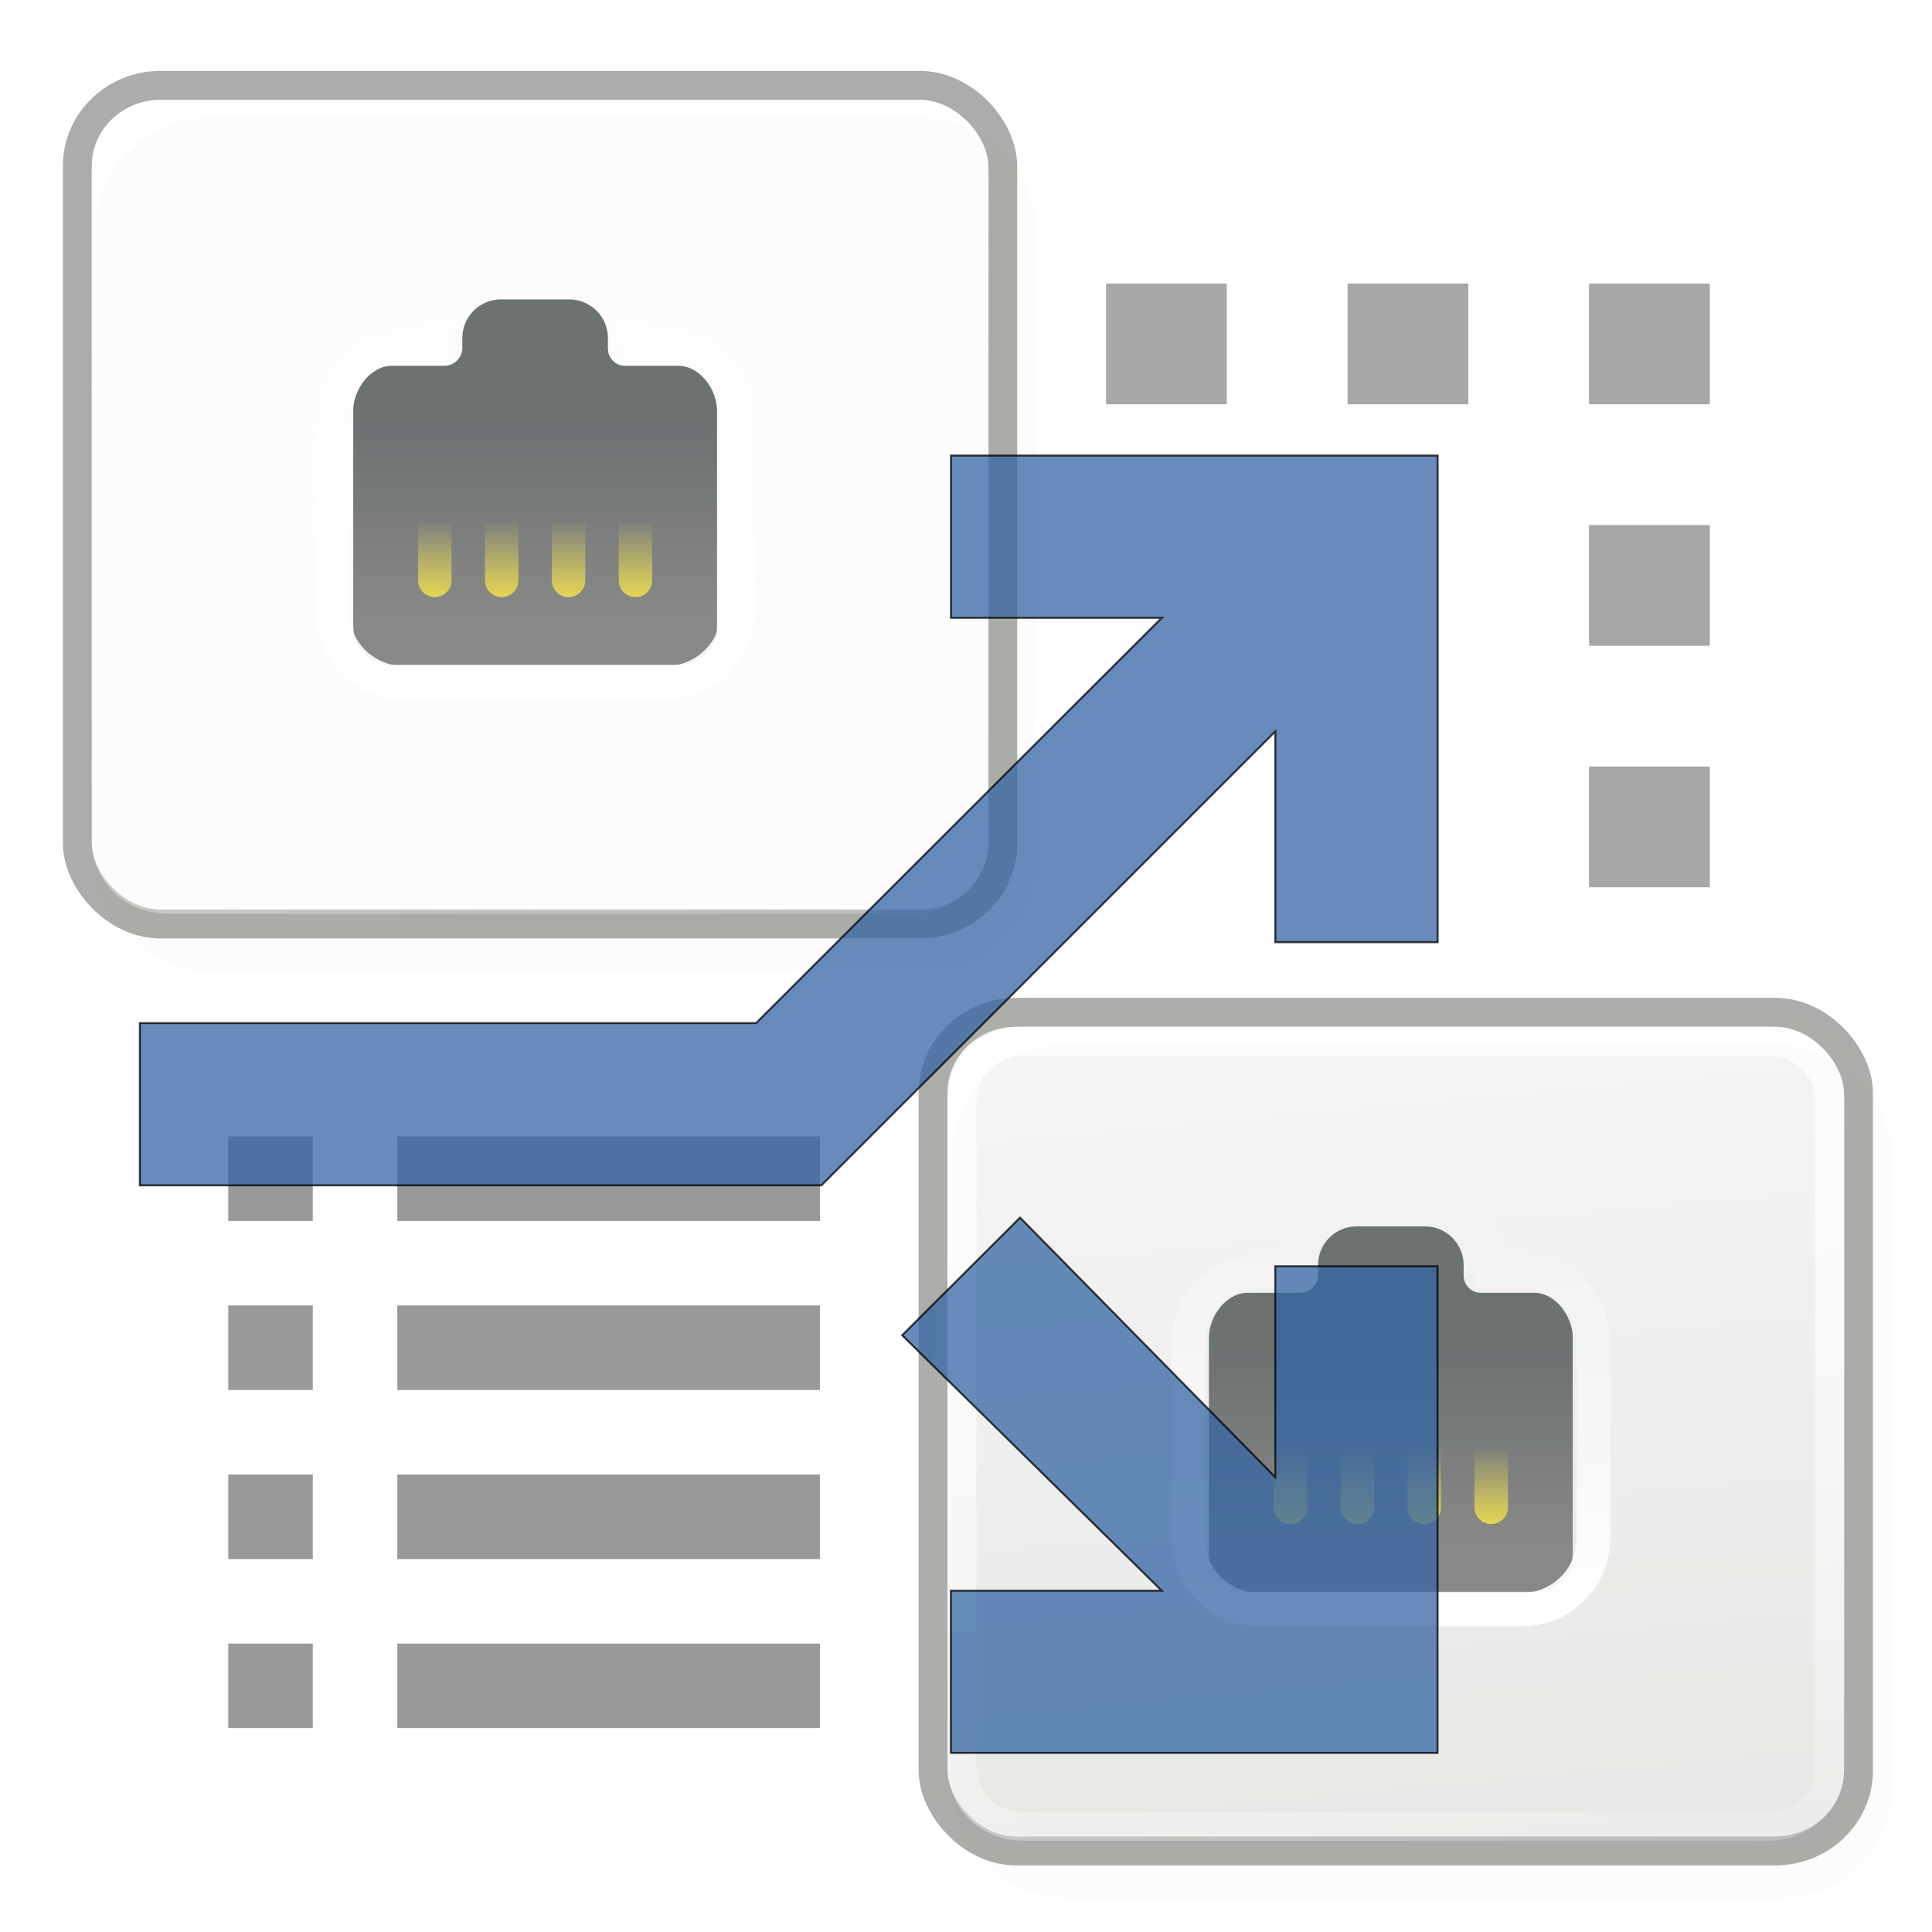
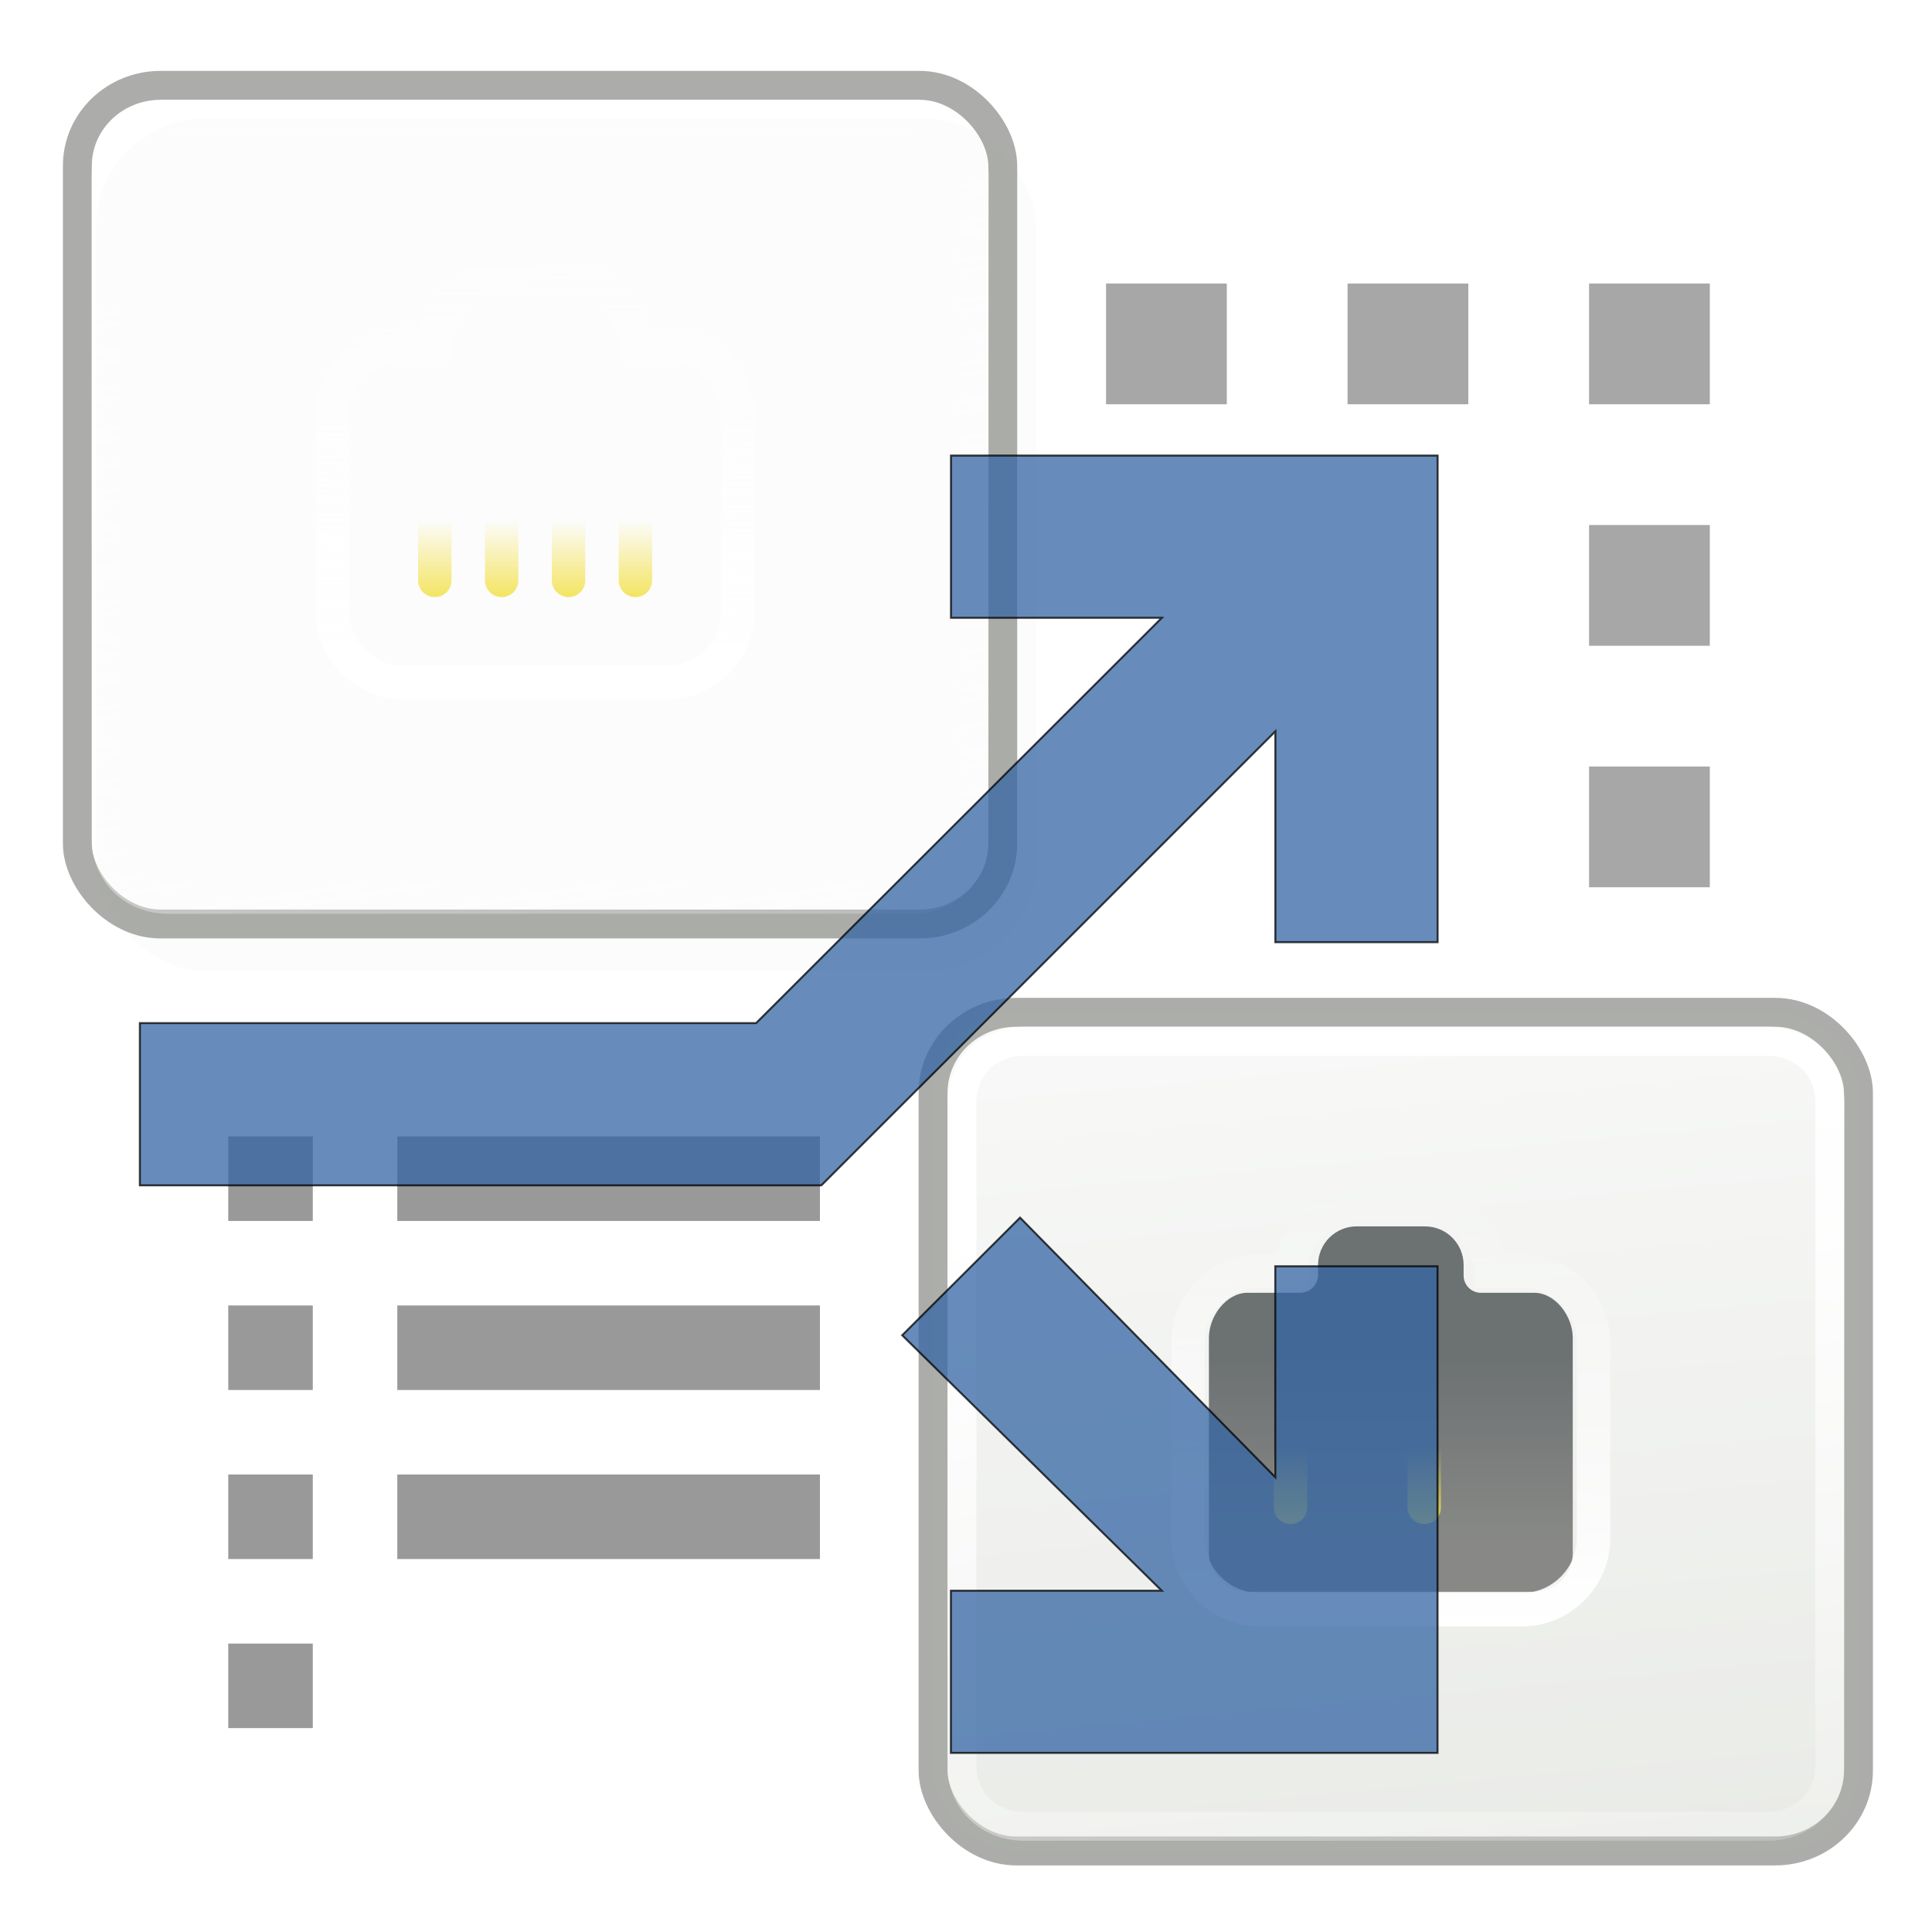
<svg xmlns="http://www.w3.org/2000/svg" xmlns:xlink="http://www.w3.org/1999/xlink" width="32" height="32" version="1.1" viewBox="0 0 48 48">
  <defs>
    <linearGradient id="linearGradient7887" x1="-7.975" x2="-11.01" y1="25.36" y2="-6.568" gradientTransform="matrix(2 0 0 1.933 43.5 .533)" gradientUnits="userSpaceOnUse">
      <stop stop-color="#d3d7cf" offset="0" />
      <stop stop-color="#fff" offset="1" />
    </linearGradient>
    <linearGradient id="linearGradient7889-6" x1="-7.852" x2="-5.51" y1="3.755" y2="18.94" gradientTransform="matrix(2.779 0 0 2.707 11.17 99.85)" gradientUnits="userSpaceOnUse">
      <stop stop-color="#fff" offset="0" />
      <stop stop-color="#fff" stop-opacity="0" offset="1" />
    </linearGradient>
    <filter id="filter5386-1" x="-.02" y="-.022" width="1.039" height="1.044" color-interpolation-filters="sRGB">
      <feGaussianBlur stdDeviation="0.263" />
    </filter>
    <linearGradient id="linearGradient7907" x1="32.81" x2="32.81" y1="21" y2="26.2" gradientTransform="matrix(1.631 0 0 1.63 -55.24 83.65)" gradientUnits="userSpaceOnUse">
      <stop stop-color="#2e3436" offset="0" />
      <stop stop-color="#555753" offset="1" />
    </linearGradient>
    <linearGradient id="linearGradient7909" x1="28.88" x2="29" y1="29" y2="16" gradientTransform="matrix(1.5 0 0 1.5 -51.37 86.57)" gradientUnits="userSpaceOnUse">
      <stop stop-color="#fff" offset="0" />
      <stop stop-color="#fff" stop-opacity="0" offset="1" />
    </linearGradient>
    <linearGradient id="linearGradient1667502" x1="-7.975" x2="-11.01" y1="25.36" y2="-6.568" gradientTransform="matrix(2.594 0 0 2.507 9.965 101.4)" gradientUnits="userSpaceOnUse" xlink:href="#linearGradient7887" />
    <linearGradient id="linearGradient1667504" x1="30.31" x2="30.31" y1="27.31" y2="24.69" gradientTransform="matrix(1.5 0 0 1.5 -51.37 85.07)" gradientUnits="userSpaceOnUse">
      <stop stop-color="#edd400" offset="0" />
      <stop stop-color="#edd400" stop-opacity="0" offset="1" />
    </linearGradient>
    <filter id="filter5386-1-2" x="-.02" y="-.022" width="1.039" height="1.044" color-interpolation-filters="sRGB">
      <feGaussianBlur stdDeviation="0.263" />
    </filter>
  </defs>
  <clipPath id="b">
    <rect x="68.78" y="-.093" width="58.26" height="58.26" rx="2.648" />
  </clipPath>
  <filter id="c" x="-.021" y="-.021" width="1.042" height="1.042" color-interpolation-filters="sRGB">
    <feGaussianBlur stdDeviation=".283" />
  </filter>
  <clipPath id="h">
    <path d="m-6.562 24.53c-0.388 0-0.692 0.219-0.906 0.469l-0.031-0.03-0.031 0.06-0.344 0.313-4.25 1.218c-0.03 0-0.06 0.02-0.09 0.03-0.549 0.274-0.902 0.554-1.094 0.937-0.192 0.384-0.116 0.867 0.125 1.156 0.329 0.394 0.858 0.553 1.407 0.657l-0.407 0.437c-0.06 0.05-0.1 0.116-0.125 0.188-0.03 0.121-0.07 0.316-0.125 0.5-0.02 0.04-0.03 0.08-0.03 0.125v6.656c0 0.299 0.113 0.582 0.313 0.813 0.199 0.23 0.511 0.406 0.875 0.406h7.843c0.324 0 0.657-0.116 0.906-0.375l4.651-4.81c0.226-0.235 0.344-0.539 0.344-0.875v-6.625c0-0.335-0.118-0.64-0.344-0.875-0.223-0.229-0.55-0.375-0.874-0.375z" />
  </clipPath>
  <filter id="i" x="-.038" y="-.044" width="1.077" height="1.087" color-interpolation-filters="sRGB">
    <feGaussianBlur stdDeviation=".149" />
  </filter>
  <filter id="p" x="-.02" y="-.024" width="1.04" height="1.047" color-interpolation-filters="sRGB">
    <feGaussianBlur stdDeviation=".071" />
  </filter>
  <filter id="x" x="-.036" y="-.042" width="1.071" height="1.083" color-interpolation-filters="sRGB">
    <feGaussianBlur stdDeviation=".167" />
  </filter>
  <clipPath id="A">
    <path d="m-95.3 143.8s-4.189 3.27-8.1 6.5c-1.95 1.62-3.69 3.22-4.72 4.78-0.51 0.78-0.98 1.62-0.65 2.78 0.16 0.58 0.61 1.12 1.09 1.41 0.48 0.28 0.96 0.4 1.5 0.47 2.13 0.24 4.73-0.4 7.849-1.28 3.113-0.89 6.669-2.09 10.25-3.25 3.581-1.17 7.196-2.31 10.34-3 3.147-0.7 5.835-0.89 7.375-0.5 0.729 0.18 0.745 0.3 0.75 0.31 0 0 0.06 0.33-0.219 0.94-0.567 1.2-2.245 3.11-4.187 4.93-3.885 3.64-8.844 7.13-8.844 7.13l1.75 2.44s5.041-3.52 9.156-7.38c2.058-1.93 3.879-3.89 4.813-5.87 0.466-1 0.776-2.12 0.343-3.25-0.433-1.14-1.541-1.87-2.812-2.19-2.46-0.62-5.444-0.21-8.781 0.53-3.337 0.73-7.019 1.85-10.62 3.03-3.607 1.18-7.129 2.4-10.12 3.25-2.913 0.83-5.293 1.22-6.473 1.13 0.62-0.95 2.3-2.56 4.16-4.1 3.721-3.08 7.969-6.37 7.969-6.37z" />
  </clipPath>
  <mask id="B" maskUnits="userSpaceOnUse">
-     <rect x="-115.6" y="147" width="51.28" height="17.34" rx=".666" fill="url(#C)" fill-rule="evenodd" stroke-width="2" />
-   </mask>
+     </mask>
  <linearGradient id="C" x1="-112.3" x2="-112.3" y1="148.9" y2="164.5" gradientUnits="userSpaceOnUse">
    <stop offset="0" />
    <stop stop-color="#fff" offset=".218" />
    <stop stop-color="#fff" offset=".766" />
    <stop offset="1" />
  </linearGradient>
  <filter id="D" x="-.013" y="-.05" width="1.026" height="1.099" color-interpolation-filters="sRGB">
    <feGaussianBlur stdDeviation="0.001 0.244" />
  </filter>
  <filter id="H" x="-.395" y="-.574" width="1.79" height="2.147" color-interpolation-filters="sRGB">
    <feGaussianBlur stdDeviation="2.895" />
  </filter>
  <g transform="matrix(.014 0 0 .014 12.37 35.5)" fill="#999" stroke-width="75">
    <path d="m-328.5-519h-150v150h150z" />
    <path d="m-328.5-219h-150v150h150z" />
    <path d="m-478.5 81h150v150h-150z" />
    <path d="m-328.5 381h-150v150h150z" />
    <path d="m571.5-519h-750v150h750z" />
    <path d="m571.5-219h-750v150h750z" />
    <path d="m-178.5 81h750v150h-750z" />
-     <path d="m571.5 381h-750v150h750z" />
+     <path d="m571.5 381h-750h750z" />
  </g>
  <g opacity=".7">
    <g transform="matrix(.554 0 0 .554 38.5 -31.69)">
      <rect x="-27.65" y="102.6" width="41.5" height="37.61" rx="3.731" ry="3.607" fill="url(#linearGradient1667502)" fill-rule="evenodd" stroke="#888a85" stroke-dashoffset=".7" stroke-linecap="round" stroke-linejoin="round" stroke-opacity=".992" stroke-width="1.297" />
      <path d="m-23.57 103.9c-1.593 0-2.785 1.161-2.785 2.712v29.78c0 1.551 1.192 2.712 2.785 2.712h33.35c1.593 0 2.785-1.161 2.785-2.712v-29.78c0-1.551-1.192-2.712-2.785-2.712z" fill="none" stroke="url(#linearGradient7889-6)" stroke-dashoffset=".7" stroke-linecap="round" stroke-linejoin="round" stroke-opacity=".992" stroke-width="1.297" />
-       <rect transform="matrix(1.318 0 0 1.318 -47.09 100.3)" x="15.38" y="2.875" width="32" height="29" rx="3.723" ry="3.723" fill-rule="evenodd" filter="url(#filter5386-1-2)" opacity=".12" />
      <path d="m-8.652 112.2c-0.959 0-1.733 0.774-1.733 1.731v0.432c0 0.44-0.344 0.815-0.816 0.815h-2.345c-0.959 0-1.733 1.055-1.733 2.013v9.667c0 0.958 0.775 1.731 1.733 1.731h12.85c0.959 0 1.733-0.774 1.733-1.731v-9.667c0-0.958-0.775-2.013-1.733-2.013h-2.345c-0.393 0.026-0.816-0.279-0.816-0.789v-0.457c0-0.958-0.775-1.731-1.733-1.731z" fill="url(#linearGradient7907)" fill-rule="evenodd" stroke-width="1.5" />
      <g fill="none" stroke-linecap="round">
        <path d="m-8.529 111.2c-1.664 0-2.977 1.362-3.094 3h-1.406c-1.739 0-3.188 1.449-3.188 3.188v8.812c0 1.739 1.449 3.188 3.188 3.188h11.81c1.739 0 3.188-1.449 3.188-3.188v-8.812c0-1.739-1.449-3.188-3.188-3.188h-1.406c-0.117-1.638-1.43-3-3.094-3z" stroke="url(#linearGradient7909)" stroke-dashoffset=".7" stroke-width="1.5" />
        <g stroke="url(#linearGradient1667504)" stroke-width="1.5px">
          <path d="m-11.62 124.8v-3" />
-           <path d="m-8.622 124.8v-3" />
          <path d="m-5.622 124.8v-3" />
-           <path d="m-2.622 124.8v-3" />
        </g>
      </g>
    </g>
    <g transform="matrix(.554 0 0 .554 17.24 -54.72)">
      <rect x="-27.65" y="102.6" width="41.5" height="37.61" rx="3.731" ry="3.607" fill="url(#linearGradient1667502)" fill-rule="evenodd" stroke="#888a85" stroke-dashoffset=".7" stroke-linecap="round" stroke-linejoin="round" stroke-opacity=".992" stroke-width="1.297" />
      <path d="m-23.57 103.9c-1.593 0-2.785 1.161-2.785 2.712v29.78c0 1.551 1.192 2.712 2.785 2.712h33.35c1.593 0 2.785-1.161 2.785-2.712v-29.78c0-1.551-1.192-2.712-2.785-2.712z" fill="none" stroke="url(#linearGradient7889-6)" stroke-dashoffset=".7" stroke-linecap="round" stroke-linejoin="round" stroke-opacity=".992" stroke-width="1.297" />
      <rect transform="matrix(1.318 0 0 1.318 -47.09 100.3)" x="15.38" y="2.875" width="32" height="29" rx="3.723" ry="3.723" fill-rule="evenodd" filter="url(#filter5386-1)" opacity=".12" />
-       <path d="m-8.652 112.2c-0.959 0-1.733 0.774-1.733 1.731v0.432c0 0.44-0.344 0.815-0.816 0.815h-2.345c-0.959 0-1.733 1.055-1.733 2.013v9.667c0 0.958 0.775 1.731 1.733 1.731h12.85c0.959 0 1.733-0.774 1.733-1.731v-9.667c0-0.958-0.775-2.013-1.733-2.013h-2.345c-0.393 0.026-0.816-0.279-0.816-0.789v-0.457c0-0.958-0.775-1.731-1.733-1.731z" fill="url(#linearGradient7907)" fill-rule="evenodd" stroke-width="1.5" />
      <g fill="none" stroke-linecap="round">
        <path d="m-8.529 111.2c-1.664 0-2.977 1.362-3.094 3h-1.406c-1.739 0-3.188 1.449-3.188 3.188v8.812c0 1.739 1.449 3.188 3.188 3.188h11.81c1.739 0 3.188-1.449 3.188-3.188v-8.812c0-1.739-1.449-3.188-3.188-3.188h-1.406c-0.117-1.638-1.43-3-3.094-3z" stroke="url(#linearGradient7909)" stroke-dashoffset=".7" stroke-width="1.5" />
        <g stroke="url(#linearGradient1667504)" stroke-width="1.5px">
          <path d="m-11.62 124.8v-3" />
          <path d="m-8.622 124.8v-3" />
          <path d="m-5.622 124.8v-3" />
          <path d="m-2.622 124.8v-3" />
        </g>
      </g>
    </g>
    <path d="m27.48 8.544h13.5v14" fill="none" stroke="#818181" stroke-dasharray="3, 3" stroke-width="3" />
  </g>
  <path d="m3.475 29.45v-4.031h15.31l10.08-10.07h-5.238v-4.031h12.09v12.09h-4.031v-5.238l-11.28 11.28zm20.15 14.1v-4.029h5.238l-6.448-6.347 2.928-2.922 6.341 6.449v-5.241h4.031v12.09z" fill="#3465a4" opacity=".75" stroke="#000" stroke-width=".05" />
</svg>